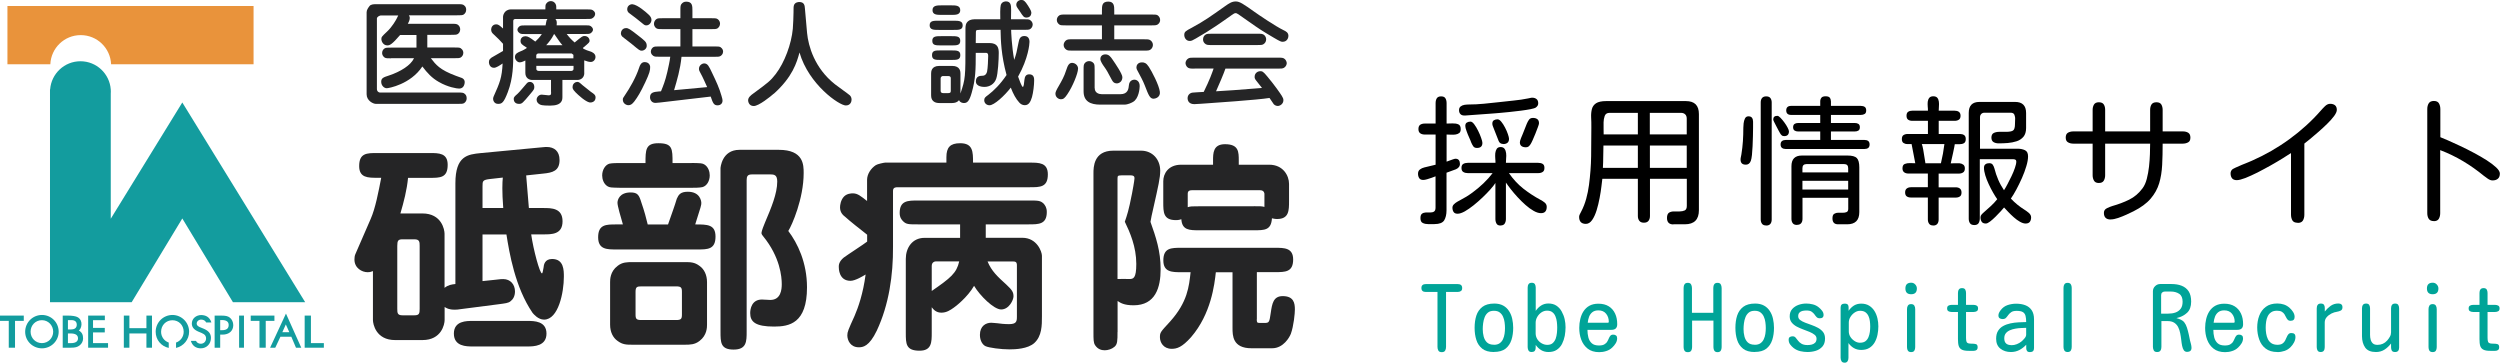
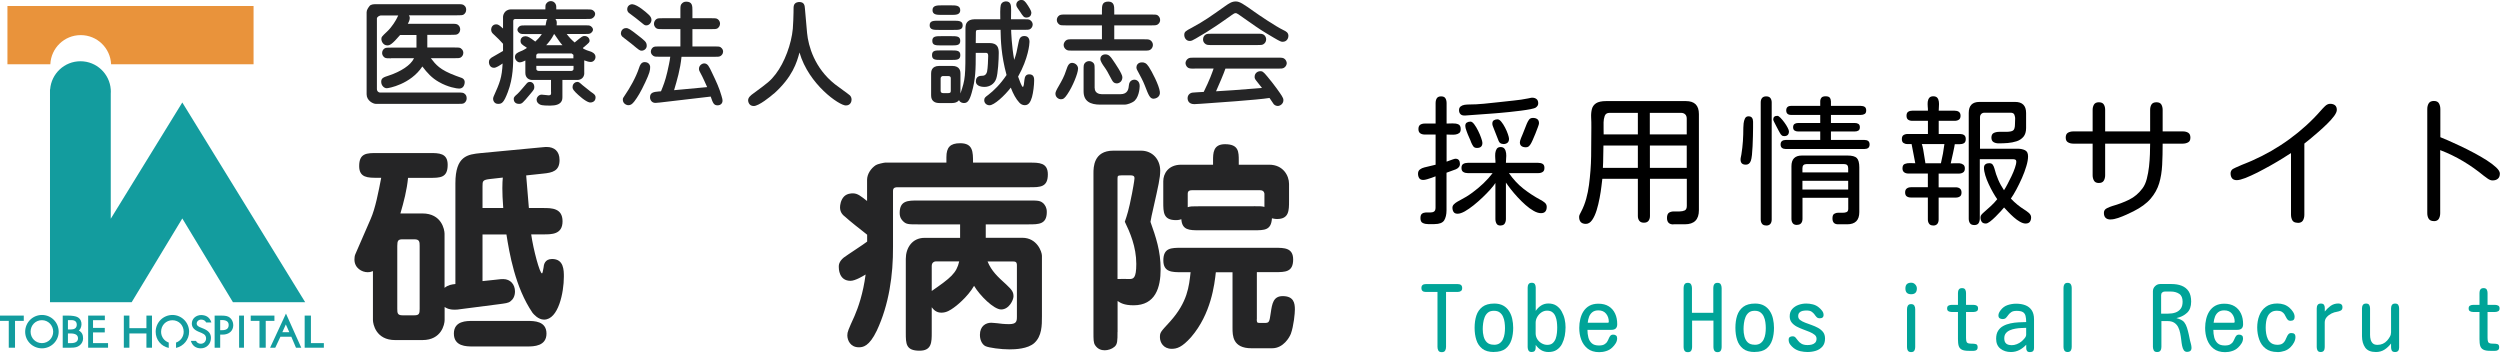
<svg xmlns="http://www.w3.org/2000/svg" id="_レイヤー_9" data-name="レイヤー 9" viewBox="0 0 359.57 52.16">
  <defs>
    <style>
      .cls-1 {
        fill: #252526;
      }

      .cls-2 {
        fill: #00a498;
      }

      .cls-3 {
        fill: #e9933b;
      }

      .cls-4 {
        fill: #139c9e;
      }
    </style>
  </defs>
  <g>
    <path class="cls-1" d="m56.25,8.39c-.52,0-.75,0-.93-.11-.33-.23-.36-.52-.36-.67,0-.31.18-.54.36-.65.18-.11.41-.11.93-.11h3.65v-1.82h-2.35c-1.16,1.35-1.48,1.5-1.84,1.5-.62,0-.86-.63-.86-.88,0-.33.06-.39.8-1.09.77-.71,1.3-1.69,1.37-1.82.18-.37.19-.41.26-.52h-2.43c-.34,0-.64.26-.64.41v10.17c0,.37.29.51.43.51h11.17c.68,0,.85,0,1.08.23.1.1.23.26.23.59,0,.24-.08.5-.36.7-.18.11-.41.11-.95.11h-11.74c-.42,0-1.34-.47-1.34-1.38V1.76c0-.32.23-.65.41-.88.21-.28.62-.28,1.07-.28h11.53c.68,0,.85,0,1.08.23.18.16.23.37.23.57,0,.32-.15.54-.36.69-.18.11-.41.11-.94.11h-6.94c.13.2.13.34.13.39,0,.33-.21.7-.28.83h6.22c.68,0,.85,0,1.08.23.11.11.23.31.23.57,0,.36-.19.57-.36.68-.18.11-.41.11-.95.11h-3.42v1.82h3.88c.54,0,.77,0,.93.11.34.23.37.52.37.67,0,.31-.19.54-.36.65-.18.11-.41.11-.94.11h-3.37c.72.93,1.25,1.66,3.62,2.54.13.05.72.25.83.3.08.03.42.19.42.6,0,.13-.05.93-.8.93-.31,0-1.61-.19-2.93-.96-.98-.55-1.66-1.29-2.36-2.22-1.71,2.58-4.87,3.13-5.12,3.13-.39,0-.8-.39-.8-.93s.34-.65,1.14-.91c1.63-.54,3.13-1.47,3.58-2.48h-3.31Z" />
    <path class="cls-1" d="m84.04,10.49c0,.73-.55,1.01-.98,1.01h-2.17v2.44c0,.41-.02,1.25-1.76,1.25-1.25,0-1.4-.1-1.59-.23-.15-.1-.36-.29-.36-.62,0-.37.34-.73.72-.73.16,0,.85.1.99.1.41,0,.39-.19.36-.58v-1.63h-2.71c-.47,0-.98-.31-.98-1.01v-1.79c-.13.07-.55.27-.8.27-.37,0-.7-.41-.7-.76,0-.49.39-.65.81-.83.31-.11.64-.31.85-.44.02-.03.03-.05.05-.08-.7-.44-.9-.57-.9-.98,0-.46.36-.67.7-.67.36,0,.64.18,1.42.77.31-.3.63-.6.94-1.08h-2.23c-.55,0-.77,0-.93-.11-.18-.12-.35-.29-.35-.52,0-.2.16-.39.33-.51.18-.11.39-.11.95-.11h2.77c.08-.46.11-.6.16-.77.03-.05.07-.1.11-.15h-4.58c-.15,0-.34.04-.34.27v4.68c0,1.5,0,3.52-.78,5.56-.59,1.55-.86,1.7-1.4,1.7-.6,0-.72-.55-.72-.72,0-.1.03-.24.08-.35.88-1.96,1.19-2.69,1.29-4.74-.39.26-.9.62-1.24.62-.63,0-.73-.63-.73-.81,0-.36.16-.57.73-.86.23-.13.86-.51,1.3-.75v-1.03c-.55-.6-.63-.69-1.34-1.35-.2-.18-.37-.35-.37-.7,0-.29.2-.75.73-.75.31,0,.47.15.98.6v-1.71c0-.07.12-1.04,1.17-1.04h4.92c0-.46,0-.65.11-.81.23-.34.52-.38.67-.38.42,0,.67.31.72.49.07.16.07.29.07.7h4.24c.57,0,.8,0,.98.1.21.13.37.31.37.55,0,.27-.19.51-.41.63-.15.1-.31.1-.94.1h-4.37c.16.18.25.37.18.91h3.96c.55,0,.77,0,.93.11.18.12.34.3.34.52,0,.19-.16.39-.34.51-.16.11-.39.11-.93.11h-2.51c.37.49.64.78,1.14,1.22,1.11-.92,1.14-.93,1.43-.93.54,0,.72.45.72.65,0,.26-.03.28-.96,1.06.03.03.03.05.07.12.41.19.52.25,1.09.42.03.02.65.21.65.75,0,.41-.31.73-.68.73-.23,0-.54-.07-.94-.23v1.79Zm-1.56-2.54s0-.03-.02-.08c-.16-.11-.19-.13-.24-.18h-4.76c-.28,0-.33.23-.33.26v.44h5.34v-.44Zm-1.58-1.45c-.34-.37-.47-.58-1.17-1.59h-.05c-.34.69-.73,1.16-1.12,1.59h2.35Zm1.58,2.97h-5.34v.47c0,.08.1.26.33.26h4.69c.28,0,.33-.23.33-.26v-.47Zm-8.06,4.04c.24-.19,1.16-1.33,1.37-1.55.16-.16.31-.18.41-.18.44,0,.65.39.65.7,0,.35-.05.41-.58,1.04-1.12,1.33-1.19,1.42-1.63,1.42-.49,0-.75-.29-.75-.72,0-.21.08-.33.54-.72m8.31-.27c-.38-.37-.39-.57-.39-.7,0-.57.47-.75.69-.75.2,0,.31.08.73.46.05.05,1.08.86,1.19.95.59.39.7.52.7.83,0,.7-.68.75-.85.72-.6-.12-1.61-1.03-2.07-1.5" />
    <path class="cls-1" d="m101.7,12.51c-.18-.39-.6-1.38-.98-2.06-.11-.18-.19-.35-.19-.55,0-.49.44-.78.75-.78.51,0,.7.44,1.11,1.3.67,1.39,1.07,2.28,1.38,3.36.13.42.15.57.15.7,0,.37-.26.67-.72.67-.55,0-.67-.36-.98-1.26l-7.35.86c-.34.03-.44.05-.6.05-.54,0-.78-.44-.78-.81,0-.72.6-.77,1.22-.83l.36-.03c.34-.85.59-1.42.91-2.79.16-.73.34-1.47.42-2.18h-1.5c-.54,0-.75,0-.93-.12-.33-.21-.36-.49-.36-.63,0-.33.23-.54.34-.62.18-.11.41-.11.94-.11h2.97v-2.49h-2.49c-.54,0-.77,0-.95-.11-.34-.23-.36-.54-.36-.67,0-.31.18-.54.36-.67.18-.12.41-.12.95-.12h2.49v-1.07c0-.67,0-.83.23-1.06.12-.11.28-.25.6-.25.9,0,.9.61.9,1.31v1.07h2.67c.54,0,.77,0,.94.12.34.23.36.55.36.67,0,.31-.18.54-.36.67-.18.11-.41.11-.94.11h-2.67v2.49h3.11c.54,0,.77,0,.94.11.33.23.36.49.36.64,0,.33-.23.54-.36.62-.18.12-.41.12-.94.12h-4.68c-.18,1.81-.63,3.31-1.07,4.8l4.74-.44Zm-8.42-10.42c.21.19.42.45.42.76,0,.42-.34.8-.73.8-.23,0-.29-.05-.64-.34-.57-.47-1.16-.93-1.76-1.37-.15-.1-.36-.26-.36-.6,0-.57.51-.76.77-.73.77.1,1.97,1.17,2.3,1.48m-.98,5.2c-.28,0-.34-.05-1.47-.99-.2-.16-1.12-.85-1.29-1-.13-.11-.24-.31-.24-.5,0-.29.21-.76.75-.76.34,0,.6.19,1.61.97,1.09.85,1.3,1.01,1.35,1.45.08.52-.37.83-.72.83m.47,4.64c-.62,1.32-1.04,2.01-1.53,2.66-.33.42-.55.54-.85.54-.34,0-.8-.28-.8-.78,0-.23.01-.24.34-.72.6-.88,1.53-2.43,2.02-3.94.08-.24.26-.76.77-.76.72,0,.8.6.8.68,0,.52-.05.83-.75,2.33" />
    <path class="cls-1" d="m111.29,13.47c-.46.41-2.15,1.78-2.88,1.78s-.81-.7-.81-.81c0-.41.33-.7.81-1.04,2.01-1.48,2.4-1.76,3.16-2.75,1.27-1.65,2.26-4.32,2.46-6.52.05-.5.1-1.99.1-2.31,0-.69,0-.91.08-1.11.16-.38.6-.42.75-.42.73,0,.78.52.81.93.05.55.26,3.02.31,3.52.18,1.87,1.06,5.05,4.01,7.38.32.26,2,1.45,2.15,1.6.16.16.24.38.24.62,0,.28-.16.83-.83.83-.94,0-5.33-3.01-6.66-7.62-.39,1.45-1,3.52-3.7,5.94" />
    <path class="cls-1" d="m140.85,4.3c-.39,0-.49.03-.49.31-.02.52-.02,1.06-.02,1.58h1.96c1.2,0,1.35.7,1.35,1.43,0,.91-.11,2.97-.36,3.68-.26.8-.99,1.2-1.69,1.2-.18,0-1.24-.01-1.24-.8s.64-.78.83-.8c.26,0,.63-.02.78-.6.1-.46.16-1.79.16-2.28,0-.36-.15-.42-.34-.42h-1.45c0,2.44-.02,3.79-.59,5.77-.34,1.2-.65,1.45-1.11,1.45-.18,0-.57-.07-.7-.41-.25.31-.62.41-.99.41h-1.84c-1.19,0-1.19-.88-1.19-1.14v-3.06c0-.28,0-1.14,1.19-1.14h1.84c1.19,0,1.19.86,1.19,1.14v2.83c.72-2.15.72-2.31.72-7.31v-1.97c0-.42.02-.82.39-1.12.34-.28.72-.28,1.22-.28h3.4c-.02-.47-.03-1.73.07-2.05.16-.5.65-.52.75-.52.67,0,.7.59.72.75.02.29.03.41,0,1.82h1.81c.54,0,.77,0,.93.11.33.21.38.51.38.65,0,.31-.19.54-.36.65-.18.11-.41.11-.95.11h-1.79c0,.23.08,2.38.44,4.32.29-.81.36-1.11.62-2.47.1-.47.19-.96.85-.96.73,0,.73.72.73.85,0,.28-.15,2.33-1.64,4.99.13.39.54,1.48.67,1.48.15,0,.19-.52.24-1.01.05-.47.21-.8.7-.8.7,0,.7.6.7.88,0,.67-.13,1.74-.31,2.39-.2.67-.46,1.17-1.03,1.17-.35,0-.6-.16-.8-.38-.46-.49-.88-1.25-1.22-2.15-.91,1.19-2.4,2.54-3.05,2.54-.47,0-.77-.34-.77-.72,0-.34.13-.44.59-.78.77-.59,1.74-1.53,2.62-2.85-.78-2.88-.83-4.97-.86-6.5h-3.06Zm-5.2,6.63c-.21,0-.36.16-.36.34v1.81c0,.24.18.31.36.31h.76c.34,0,.34-.19.34-.37v-1.79c0-.16-.1-.29-.34-.29h-.76Zm1.51-7.95c.7,0,1.3,0,1.3.67s-.6.65-1.3.65h-2.15c-.7,0-1.3,0-1.3-.67s.6-.65,1.3-.65h2.15Zm-.32-2.21c.6,0,1.27,0,1.27.69s-.67.68-1.27.68h-1.45c-.6,0-1.27,0-1.27-.68s.67-.69,1.27-.69h1.45Zm-.03,4.43c.78,0,1.3,0,1.3.67s-.52.66-1.3.66h-1.42c-.8,0-1.3,0-1.3-.66s.52-.67,1.3-.67h1.42Zm.02,2.05c.78,0,1.29,0,1.29.68s-.5.69-1.29.69h-1.51c-.77,0-1.27,0-1.27-.69s.5-.68,1.27-.68h1.51Zm10.85-4.72c-.43,0-.52-.16-1-.9-.06-.09-.31-.44-.36-.52-.13-.2-.15-.29-.15-.43,0-.44.39-.69.73-.69.31,0,.52.13.96.83.44.69.5.89.47,1.11-.03.28-.21.59-.67.59" />
    <path class="cls-1" d="m158.49,5.65v-2h-5.18c-.54,0-.77,0-.93-.11-.16-.11-.38-.32-.38-.66,0-.21.08-.41.23-.56.23-.23.41-.23,1.08-.23h5.18v-.55c0-.69,0-1.31.91-1.31.86,0,.86.68.86,1.31v.55h5.3c.54,0,.77,0,.94.11.15.11.36.32.36.67,0,.21-.08.4-.23.55-.23.23-.41.23-1.07.23h-5.3v2h4.25c.5,0,.7,0,.9.11.26.15.41.43.41.7,0,.22-.1.46-.28.62-.23.2-.41.2-1.03.2h-10.23c-.5,0-.68,0-.88-.11-.26-.15-.42-.42-.42-.7,0-.23.12-.46.29-.62.23-.2.41-.2,1.01-.2h4.2Zm-3.44,4.25c0,.64-.77,2.54-1.53,3.65-.37.55-.57.73-.94.73-.26,0-.78-.24-.78-.81,0-.23.12-.49.5-1.14.39-.67.78-1.37,1.03-2.18.26-.83.46-1.11.9-1.11.24,0,.83.23.83.86m2.39,2.77c0,.72.64.88,1.04.88h2.64c1.12,0,1.19-.8,1.24-1.31.07-.76.72-.78.78-.78.29,0,.77.19.77.93,0,.31-.13,1.83-.98,2.28-.18.1-.7.38-1.24.38h-3.45c-1.45,0-2.4-.49-2.4-1.91v-3.05c0-.68,0-.85.23-1.07.13-.13.33-.23.57-.23.34,0,.55.18.68.35.11.18.11.41.11.95v2.57Zm3.14-.68c-.34,0-.52-.21-.67-.49-.7-1.32-.72-1.35-1.11-1.91-.2-.28-.55-.78-.55-1.12,0-.29.21-.65.73-.65.49,0,.75.34,1.04.77.41.59,1.4,2.05,1.4,2.51,0,.64-.47.9-.85.9m5.36,2.2c-.54,0-.72-.44-1.29-1.92-.26-.68-.64-1.35-.99-2.01-.11-.19-.21-.36-.21-.59,0-.26.18-.71.8-.71.33,0,.62.08.99.65.41.62,1.47,2.62,1.58,3.58.1.75-.59.99-.88.99" />
    <path class="cls-1" d="m171.81,9.87c-.58,0-.83,0-1.06-.23-.15-.16-.24-.39-.24-.57,0-.19.12-.49.38-.65.19-.13.46-.13.93-.13h11.94c.59,0,.83,0,1.06.23.15.16.25.39.25.57,0,.19-.12.49-.38.65-.19.13-.46.13-.93.13h-7.51c-.18.57-1.01,2.52-1.35,3.26,1.91-.12,3.03-.18,5.73-.41.29-.02.65-.05.88-.07-.13-.18-.75-.94-.86-1.09-.16-.21-.2-.34-.2-.5,0-.55.44-.82.82-.82.27,0,.41.03,1.02.78,1.01,1.2,1.87,2.44,2.07,2.77.16.26.23.42.23.62,0,.55-.5.83-.8.83-.03,0-.36,0-.58-.24-.03-.05-.41-.6-.62-.91-1.66.28-8.37.73-8.8.76-.31.02-1.71.13-2,.13-.8,0-.98-.5-.98-.86,0-.39.26-.74.72-.8.18-.03,1.06-.06,1.6-.1.88-1.79,1.19-2.7,1.42-3.36h-2.72Zm6.24-7.85c-.19-.13-.26-.13-.33-.13-.16,0-.29.08-.57.28-1.47,1.04-2.97,2.12-5.16,3.37-.49.28-.62.35-.88.35-.52,0-.78-.47-.78-.86,0-.46.19-.57,1.08-1.04,1.81-.98,2.62-1.57,4.77-3.09.62-.44,1-.69,1.56-.69s1.06.34,2.71,1.51c.5.36,2.96,2.04,4.16,2.62.34.16.7.34.7.83,0,.26-.18.84-.83.84-.18,0-.29,0-1.3-.6-1.74-1.03-1.94-1.16-3.65-2.36l-1.47-1.03Zm2.75,2.83c.64,0,.83,0,1.08.24.15.16.23.38.23.57,0,.34-.19.57-.38.69-.18.13-.41.13-.93.13h-6.46c-.64,0-.83,0-1.08-.25-.16-.16-.23-.35-.23-.57,0-.34.19-.57.36-.68.19-.13.42-.13.95-.13h6.46Z" />
    <path class="cls-1" d="m76.07,29.92h2.08c1.17,0,2.76,0,2.76,1.91s-1.59,1.88-2.76,1.88h-1.75c.32,2.24,1.23,5.61,1.55,5.61.1,0,.16-.51.23-.84.03-.39.16-1.23,1.23-1.23,1.69,0,1.69,1.62,1.69,2.56,0,2.23-.78,6.16-2.85,6.16-.84,0-1.49-.78-1.65-.97-2.53-3.7-3.34-8.65-3.76-11.28h-3.44v6.71l1.81-.19c.81-.1.91-.1,1.17-.1,1.04,0,1.69.78,1.69,1.78,0,.68-.29,1.14-.62,1.39-.32.29-.78.32-1.82.46l-5.51.71c-.13.03-.42.06-.71.06-.88,0-1.2-.23-1.46-.39v1.88c0,.61-.45,2.88-3.18,2.88h-3.95c-2.76,0-3.18-2.33-3.18-2.88v-7.04c-.19.07-.39.16-.78.16-.78,0-1.88-.58-1.88-1.82,0-.25.03-.55.13-.77l2.2-5.06c.68-1.53,1.13-3.92,1.52-5.93h-.58c-1.33,0-2.59,0-2.59-1.68,0-1.88,1.1-1.88,2.59-1.88h7.55c1.33,0,2.59,0,2.59,1.69,0,1.88-1.07,1.88-2.59,1.88h-3.11c-.16,1.72-.62,3.5-1.1,5.12h3.17c2.76,0,3.18,2.33,3.18,2.92v7.78c.52-.42,1.01-.49,1.56-.55v-14.49c0-3.96,1.78-4.15,3.63-4.34l8.56-.81c.71-.07.78-.07.94-.07,1.07,0,1.85.58,1.85,1.88,0,1.56-1,1.82-2.37,1.95l-2.43.26.39,4.7Zm-5.54-4.18c-1.13.13-1.13.29-1.13,1.07v3.11h2.98c-.19-2.46-.13-3.7-.06-4.38l-1.78.2Zm-13.39,18.67c0,.62.03.94.75.94h1.72c.68,0,.75-.26.75-.94v-9.05c0-.58-.03-.94-.75-.94h-1.72c-.62,0-.75.19-.75.94v9.05Zm18.77,1.75c.88,0,2.69,0,2.69,1.82s-1.85,1.85-2.69,1.85h-7.94c-.87,0-2.69,0-2.69-1.85s1.85-1.82,2.69-1.82h7.94Z" />
-     <path class="cls-1" d="m98.51,37.7c.78,0,1.39,0,2.11.55.65.45,1.07,1.29,1.07,2.33v6.12c0,.35,0,1.52-1.07,2.33-.68.55-1.43.55-2.11.55h-7.58c-.78,0-1.39,0-2.11-.55-.65-.45-1.07-1.27-1.07-2.33v-6.12c0-.36,0-1.53,1.07-2.33.68-.55,1.39-.55,2.11-.55h7.58Zm-7.1,7.55c0,.62.13.78.84.78h4.99c.71,0,.84-.16.84-.78v-3.28c0-.62-.13-.78-.84-.78h-4.99c-.62,0-.84.07-.84.78v3.28Zm8.07-21.81c1.39.03,1.52.03,1.85.23.55.35.75,1.04.75,1.55,0,.81-.42,1.52-1.04,1.69-.39.1-1.2.1-1.55.1h-10.28c-1.36-.03-1.52-.03-1.85-.23-.55-.35-.75-1.03-.75-1.55,0-.81.45-1.52,1.04-1.69.39-.09,1.23-.09,1.56-.09h3.63c0-1.88,0-2.85,1.85-2.85,2.04,0,2.04.78,2.04,2.85h2.76Zm-3.4,8.85c.1-.36.65-1.78.74-2.11.1-.23.45-1.36.52-1.59.26-.58.52-1.01,1.59-1.01,1.78,0,1.94,1.36,1.94,1.62,0,.29-.03.45-.88,3.08,1.75,0,2.92,0,2.92,1.75,0,1.85-1.13,1.85-2.59,1.85h-11.7c-1.33,0-2.59,0-2.59-1.75,0-1.85,1.14-1.85,2.59-1.85h.97c-.32-1.1-.78-2.66-.78-3.11s.32-1.49,1.88-1.49c1.04,0,1.23.39,1.56,1.46.39,1.1.74,2.4.91,3.15h2.92Zm12.02-7.2c-.58,0-.71.29-.71.81v21.78c0,1.43,0,2.6-1.88,2.6s-1.88-1.04-1.88-2.6v-23.5s.16-2.63,2.72-2.63h5.67c3.57,0,3.57,2.17,3.57,3.34,0,3.69-1.69,7.52-2.21,8.33,1.33,1.75,2.69,4.54,2.69,8.11,0,5.19-2.56,5.64-4.73,5.64-2.69,0-3.44-.68-3.44-1.94,0-.55.19-1.95,1.69-1.95.19,0,1.04.06,1.2.06,1.52,0,1.65-1.49,1.65-2.27,0-1.04-.23-3.89-2.66-6.87-.1-.1-.26-.33-.26-.49,0-.26.39-1.23.49-1.46.91-2.14,1.78-4.21,1.78-5.93,0-.97-.42-1.04-1.07-1.04h-2.63Z" />
    <path class="cls-1" d="m124.71,33.75c-.91-.71-2.59-2.04-3.11-2.53-.39-.29-.78-.68-.78-1.4,0-.32.1-1.07.58-1.56.42-.42,1.01-.45,1.27-.45.68,0,1.13.39,2.04,1.1v-3.05c0-.81.55-1.65,1.26-2.11.23-.16,1.2-.36,1.33-.36h8.82v-.78c0-1.42.55-2.01,1.98-2.01,1.85,0,1.85,1.23,1.85,2.79h8.17c1.33,0,2.59,0,2.59,1.69,0,1.85-1.1,1.85-2.59,1.85h-19.03c-.29,0-.65.04-.65.52v8.04c.03,4.05-.58,8.33-2.33,12.06-1.1,2.3-2.01,2.4-2.59,2.4-1.2,0-1.65-1-1.65-1.72,0-.49.13-.78,1.04-2.79.52-1.2,1.23-3.21,1.59-5.96-.32.2-1.49.91-2.17.91-1.69,0-1.69-1.78-1.69-2.01s0-.74.71-1.33c.52-.39,2.92-1.94,3.37-2.3v-1Zm17.08.45h5.25c2.11,0,2.82,2.01,2.82,2.59v8.69c0,1.33,0,2.85-1.1,3.86-.94.84-2.72.91-3.57.91-1.23,0-2.95-.23-3.44-.46-.36-.16-.81-.71-.81-1.62,0-1.3.87-1.75,1.62-1.75.23,0,.75.07.88.07.39.06,1.04.13,1.68.13,1.07,0,1.14-.39,1.14-1.07v-7.36c0-.26,0-.58-.49-.58h-3.73c.58,1.39,1.43,2.17,2.72,3.34.84.78,1.01,1.1,1.01,1.68,0,.49-.62,1.88-1.78,1.88-1.04,0-3.05-1.98-3.89-3.4-.94,1.65-2.72,3.02-2.92,3.14-.49.35-1.04.72-1.78.72s-1.13-.43-1.39-.78v3.66c0,1.36,0,2.59-1.75,2.59-1.98,0-1.98-1-1.98-2.59v-10.63c0-1.55.91-3.01,2.69-3.01h5.12v-1.94h-6.09c-1.33,0-1.65,0-2.11-.45-.23-.23-.49-.55-.49-1.2,0-1.78,1.2-1.78,2.59-1.78h15.98c1.36,0,1.66,0,2.14.45.19.23.45.55.45,1.2,0,1.78-1.17,1.78-2.59,1.78h-6.19v1.94Zm-7.23,3.4c-.16,0-.55.13-.55.65v3.6c2.72-1.88,3.57-2.56,3.95-4.25h-3.4Z" />
    <path class="cls-1" d="m160.73,47.75c0,1.23,0,1.78-.45,2.14-.39.33-.94.49-1.39.49-.49,0-1.01-.16-1.39-.74-.23-.36-.23-.81-.23-1.88v-22.85c0-.81,0-3.24,2.85-3.24h3.99c1.65,0,2.76,1.26,2.76,2.88,0,1.04-.26,2.14-1.01,5.48-.19.78-.29,1.3-.39,1.88.78,2.2,1.46,4.18,1.46,6.81s-.74,5.19-3.89,5.19c-1.39,0-1.91-.36-2.3-.62v4.48Zm.58-22.53c-.52.03-.58.03-.58.49v14.42c.26-.03,1.46,0,1.69,0,.58,0,1.01-.06,1.01-2.17,0-2.47-.91-4.54-1.65-6.07.32-.94.55-1.55,1.04-4.08.03-.13.35-1.88.35-2.14,0-.2,0-.45-.58-.45h-1.26Zm13.16-2.11c0-1.07,0-2.37,1.72-2.37,1.98,0,1.98,1.1,1.98,2.37v.58h4.38c2.01,0,2.85,1.59,2.85,2.75v2.47c0,1.36,0,2.59-1.72,2.59-.35,0-.55-.07-.74-.1-.1,1.72-1.07,1.72-2.59,1.72h-7.85c-1.42,0-2.49,0-2.59-1.59-.16.06-.39.13-.78.13-1.82,0-1.82-1.13-1.82-2.59v-3.01c0-1.07.71-2.37,2.59-2.37h4.57v-.58Zm5.87,6.55c1,0,1.13,0,1.52.1v-1.88s0-.52-.62-.52h-9.79c-.19,0-.62,0-.62.49v1.95c.39-.13.62-.13,1.65-.13h7.85Zm.42,16.24c0,.42,0,.55.42.55h.68c.71,0,.71-.13.91-1.46.19-1.3.36-2.4,1.72-2.4,1.59,0,1.75,1.01,1.75,1.92,0,.55-.16,2.33-.58,3.5-.19.49-1.07,2.08-2.69,2.08h-2.98c-2.72,0-2.72-1.85-2.72-2.92v-8.01h-2.4c-.19,1.75-.68,5.99-3.56,9.33-1.3,1.46-2.04,1.68-2.79,1.68-1.2,0-1.69-.94-1.69-1.65s.06-.75,1.46-2.27c2.53-2.82,2.72-5.06,2.95-7.1h-1.33c-1.33,0-2.59,0-2.59-1.69,0-1.82,1.13-1.82,2.59-1.82h13.49c1.3,0,2.59,0,2.59,1.68,0,1.82-1.14,1.82-2.59,1.82h-2.63v6.74Z" />
    <path class="cls-3" d="m1.07.86v8.38h6.17c.1-2.33,2.01-4.19,4.37-4.19s4.27,1.86,4.37,4.19h20.49V.86H1.07Z" />
    <path class="cls-4" d="m26.22,14.74l-10.29,16.72V13.47c0-.1.01-.19.01-.29s0-.19-.01-.29v-.03h0c-.17-2.26-2.05-4.05-4.36-4.05s-4.19,1.79-4.36,4.05h-.02v30.6h11.75l7.28-12.04,7.28,12.04h10.39L26.22,14.74Z" />
    <polygon class="cls-4" points="2.16 50.01 1.26 50.01 1.26 46.15 0 46.15 0 45.39 3.42 45.39 3.42 46.15 2.16 46.15 2.16 50.01" />
    <polygon class="cls-4" points="38.22 50.01 37.32 50.01 37.32 46.15 36.06 46.15 36.06 45.39 39.47 45.39 39.47 46.15 38.22 46.15 38.22 50.01" />
    <path class="cls-4" d="m8.44,47.71c0,1.31-1.08,2.39-2.4,2.39s-2.42-1.04-2.42-2.38,1.08-2.42,2.42-2.42,2.4,1.08,2.4,2.41m-4.04,0c0,.92.72,1.64,1.63,1.64s1.62-.74,1.62-1.64-.7-1.66-1.62-1.66-1.63.72-1.63,1.66" />
    <path class="cls-4" d="m9.02,45.39h.74c.59,0,1.16.08,1.42.24.85.5.54,1.66.16,1.9.45.27.61.61.61,1.15,0,.39-.18.75-.5,1-.33.25-.64.33-1.3.33h-1.13v-4.62Zm1.21,1.99c.53,0,.81-.24.81-.68s-.27-.66-.78-.66h-.49v1.35h.46Zm0,1.97c.64,0,.99-.25.99-.68,0-.48-.36-.71-1.07-.71h-.38v1.39h.46Z" />
    <polygon class="cls-4" points="13.38 46.05 13.38 47.16 15.07 47.16 15.07 47.81 13.38 47.81 13.38 49.35 15.54 49.35 15.54 50.01 12.68 50.01 12.68 45.39 15.08 45.39 15.08 46.05 13.38 46.05" />
    <polygon class="cls-4" points="21.06 47.2 21.06 45.39 21.86 45.39 21.86 50.01 21.06 50.01 21.06 47.96 18.61 47.96 18.61 50.01 17.81 50.01 17.81 45.39 18.61 45.39 18.61 47.2 21.06 47.2" />
    <path class="cls-4" d="m29.25,47.26c-.66-.27-.59-.24-.74-.34-.15-.1-.22-.24-.22-.39,0-.2.12-.37.29-.47,0,0,0,0,0,0,.08-.04.17-.08.27-.09.02,0,.05,0,.07,0,.01,0,.03,0,.04,0,.28,0,.55.14.66.36,0,.01.02.03.03.05h.75c-.18-.61-.61-.98-1.22-1.05-.07,0-.13-.02-.21-.02,0,0,0,0,0,0h0c-.79,0-1.38.53-1.38,1.23,0,.51.31.89.95,1.16l.15.06.14.06.15.06c.12.05.23.11.34.18.21.15.32.35.32.61,0,.44-.32.77-.76.77-.28,0-.55-.14-.66-.36,0-.02-.02-.04-.03-.05h-.74c.2.68.71,1.07,1.43,1.07.84,0,1.46-.64,1.46-1.5,0-.62-.34-1.03-1.08-1.34" />
    <path class="cls-4" d="m31.67,50.01h-.8v-4.62h.89c.71,0,1,.07,1.29.29.31.24.5.66.5,1.08,0,.84-.61,1.37-1.56,1.37h-.32v1.88Zm.26-2.52c.65,0,.96-.24.96-.75,0-.47-.33-.71-.99-.71h-.23v1.46h.26Z" />
    <rect class="cls-4" x="34.39" y="45.39" width=".7" height="4.62" />
    <path class="cls-4" d="m40.34,48.42l-.75,1.59h-.74l2.28-4.91,2.2,4.91h-.76l-.67-1.58h-1.56Zm1.27-.64l-.5-1.12-.5,1.12h1Z" />
    <polygon class="cls-4" points="44.72 49.35 46.58 49.35 46.58 50.01 43.82 50.01 43.82 45.39 44.72 45.39 44.72 49.35" />
    <path class="cls-4" d="m24.81,45.3c-1.34,0-2.42,1.08-2.42,2.42,0,1.15.79,2.09,1.88,2.32v-.77c-.64-.22-1.1-.82-1.1-1.55,0-.94.71-1.66,1.63-1.66s1.62.72,1.62,1.66c0,.72-.46,1.33-1.1,1.55v.77c1.08-.24,1.88-1.2,1.88-2.33,0-1.33-1.08-2.41-2.4-2.41" />
  </g>
  <g>
    <path d="m206.31,32.24c-.24,0-.51,0-.83,0-.32,0-.59-.05-.83-.16-.24-.11-.35-.34-.35-.7,0-.32.07-.53.22-.64.14-.11.33-.17.54-.18.22,0,.43,0,.65,0s.4-.04.54-.13c.14-.09.22-.27.22-.56v-4.51c-.13.05-.31.12-.53.2-.22.08-.45.15-.68.22-.23.07-.42.1-.56.1-.28,0-.47-.09-.58-.26-.11-.17-.17-.38-.17-.63,0-.28.09-.48.28-.62.18-.14.39-.23.63-.29l1.62-.39v-4.34h-1.56c-.26,0-.48-.06-.65-.18s-.26-.32-.26-.61.09-.51.26-.62c.17-.11.39-.17.65-.17h1.56v-2.94c0-.28.06-.51.17-.69.11-.18.32-.28.62-.28s.51.09.62.28c.11.18.17.41.17.69v2.94c.24,0,.52,0,.84-.02.32-.01.6.03.84.13.24.1.35.33.35.7,0,.26-.07.45-.22.56-.15.11-.33.18-.54.21-.22.03-.44.03-.67.02-.23-.01-.43-.02-.6-.02v3.9c.08-.03.21-.07.38-.14.18-.07.35-.13.53-.19.18-.06.3-.09.36-.09.24,0,.4.07.5.21s.15.32.15.54c0,.18-.06.34-.17.47-.11.13-.25.23-.42.3l-1.34.49v5.4c0,.62-.12,1.1-.34,1.46-.23.35-.69.53-1.39.53Zm9.52.2c-.29,0-.49-.09-.59-.28-.1-.18-.16-.4-.16-.65v-5.19c-.16.25-.4.56-.73.93-.33.37-.7.75-1.12,1.15-.42.4-.85.78-1.29,1.13-.44.35-.86.64-1.26.87-.4.22-.75.34-1.03.34s-.47-.08-.58-.25c-.11-.16-.17-.37-.17-.62,0-.18.07-.35.22-.49.14-.14.31-.27.49-.37.18-.11.34-.19.47-.26.55-.28,1.11-.62,1.68-1.04.56-.41,1.1-.86,1.61-1.35.51-.49.94-.97,1.31-1.46h-3.57c-.25,0-.46-.05-.64-.16-.18-.1-.27-.3-.27-.59s.09-.48.27-.58c.18-.1.39-.15.64-.15h3.98c0-.16,0-.36-.03-.62-.02-.26-.02-.51,0-.76.03-.25.1-.46.21-.63.11-.17.3-.26.56-.26s.45.09.57.26c.12.17.19.38.22.63.03.25.03.5,0,.75-.02.25-.03.46-.03.63h4.63c.26,0,.48.05.65.15.17.1.26.29.26.58s-.08.47-.25.58c-.16.11-.37.17-.62.17h-4.24c.62.88,1.3,1.62,2.06,2.22.76.6,1.6,1.15,2.53,1.65.18.09.37.22.56.37.19.16.29.36.29.61,0,.28-.06.5-.19.66-.12.16-.34.25-.64.25s-.67-.11-1.05-.33c-.39-.22-.78-.5-1.17-.85-.39-.35-.78-.72-1.14-1.12-.37-.4-.7-.79-.99-1.16-.29-.37-.52-.69-.69-.94v5.24c0,.25-.06.47-.17.65-.11.18-.31.28-.6.28Zm-5.19-15.83c-.25.01-.44-.05-.58-.19-.14-.14-.21-.33-.21-.58,0-.24.08-.41.23-.53.15-.12.33-.19.54-.23.21-.03.41-.05.59-.05.74,0,1.47-.04,2.21-.11.74-.07,1.47-.15,2.19-.23.7-.08,1.4-.15,2.11-.23.71-.07,1.41-.17,2.09-.31.08-.01.17-.03.28-.06.1-.03.2-.04.28-.04.26,0,.47.07.63.2.16.13.24.34.24.61,0,.13-.03.24-.09.34-.06.09-.14.18-.25.26s-.36.16-.76.24c-.4.08-.87.15-1.41.22-.54.07-1.08.13-1.64.19-.55.06-1.04.11-1.47.14-.43.03-.71.06-.86.07l-4.12.3Zm1.79,4.67c-.25,0-.43-.08-.54-.25-.11-.16-.21-.35-.29-.54-.05-.16-.15-.39-.29-.7-.14-.31-.27-.62-.38-.94-.12-.32-.18-.56-.18-.73,0-.24.07-.4.22-.49.14-.09.32-.14.53-.14.16,0,.34.13.53.38.2.26.38.57.56.93.18.36.33.71.44,1.04.12.33.18.57.18.71,0,.49-.26.73-.79.73Zm3.79-.57c-.33,0-.55-.14-.67-.43l-.75-1.91c-.04-.09-.08-.19-.11-.29-.03-.1-.05-.19-.05-.29,0-.24.07-.4.22-.49.14-.09.32-.14.53-.14.17,0,.35.12.54.35.19.23.37.51.54.84.17.33.31.64.41.95.1.3.16.53.16.67,0,.26-.08.45-.23.57-.15.12-.35.18-.6.18Zm3.19.47c-.24,0-.43-.06-.58-.17-.15-.11-.23-.29-.23-.54,0-.14.06-.35.17-.62.11-.27.19-.47.25-.6l.57-1.44c.09-.22.2-.42.32-.59.12-.17.31-.26.57-.26s.47.06.63.18.24.32.24.59c0,.09-.05.28-.16.56-.11.28-.23.59-.36.94-.14.34-.27.65-.4.94-.13.28-.23.48-.3.58-.09.14-.19.25-.29.33-.1.07-.24.11-.42.11Z" />
    <path d="m240.69,32.28c-.62,0-.93-.31-.93-.93,0-.38.1-.63.29-.76.19-.12.43-.18.71-.18.28,0,.56,0,.82,0s.52-.05.72-.14c.2-.09.31-.31.31-.65v-3.9h-5.3v5.34c0,.29-.07.52-.21.7-.14.18-.36.27-.66.27s-.52-.09-.66-.27c-.14-.18-.21-.41-.21-.7v-5.34h-5.11c-.03.22-.07.58-.13,1.08-.06.5-.14,1.05-.26,1.67-.11.61-.26,1.2-.43,1.77-.18.57-.39,1.04-.65,1.41-.26.37-.56.55-.9.55-.64,0-.97-.34-.97-1.01,0-.11.03-.23.1-.37.07-.14.12-.26.18-.35.32-.6.56-1.23.74-1.88.18-.65.31-1.31.4-1.98.18-1.37.29-2.75.31-4.15.02-1.4.03-2.78.03-4.15,0-.5,0-.98-.03-1.43-.02-.45.02-.85.11-1.2.09-.35.29-.62.6-.83.31-.2.79-.31,1.45-.31h11.47c1.25,0,1.87.62,1.87,1.87v13.82c0,1.35-.67,2.03-2.01,2.03h-1.66Zm-10.15-8.14h5.03v-3.21h-4.95c-.01.53-.02,1.06-.03,1.6,0,.54-.02,1.08-.05,1.62Zm.12-4.81h4.91v-3.1h-4.06c-.37,0-.6.15-.71.45-.1.3-.16.6-.16.91s0,.58,0,.87c0,.29.01.58.01.87Zm6.64,0h5.3v-2.27c0-.26-.07-.47-.22-.61-.14-.14-.35-.22-.61-.22h-4.48v3.1Zm0,4.81h5.3v-3.21h-5.3v3.21Z" />
    <path d="m251.07,23.68c-.49,0-.73-.25-.73-.75,0-.11.02-.23.05-.36.03-.14.06-.26.07-.36.1-.64.18-1.28.22-1.92.04-.64.06-1.28.06-1.92,0-.16.01-.36.04-.62.03-.26.09-.49.19-.7.1-.21.27-.32.5-.32.25,0,.42.07.52.22.1.14.15.33.15.55v.84c0,.37,0,.8-.02,1.27s-.03.94-.05,1.41c-.02.47-.05.89-.09,1.26-.04.37-.09.65-.16.84-.13.38-.38.57-.75.57Zm2.96,8.75c-.28,0-.48-.08-.6-.24s-.19-.37-.19-.63V14.73c0-.26.06-.47.19-.63s.33-.24.6-.24.48.08.6.24.19.37.19.63v16.84c0,.26-.06.47-.19.63s-.33.24-.6.24Zm2.6-12.85c-.16,0-.29-.04-.38-.13-.1-.09-.18-.19-.25-.33-.04-.07-.11-.19-.21-.38-.1-.19-.2-.39-.32-.61-.11-.22-.21-.41-.3-.59-.09-.18-.13-.29-.13-.35,0-.35.2-.53.59-.53.12,0,.27.09.45.28.18.18.37.41.56.67.19.26.35.51.47.75.12.24.19.41.19.53,0,.46-.23.69-.69.69Zm.2,1.85c-.21,0-.38-.05-.52-.15-.14-.1-.21-.27-.21-.5s.07-.4.21-.5c.14-.1.31-.15.52-.15h4.97v-1.22h-3.19c-.21,0-.38-.05-.51-.14-.13-.09-.2-.25-.2-.47s.07-.38.2-.47c.13-.09.3-.14.51-.14h3.19v-1.16h-4.18c-.47,0-.71-.22-.71-.65s.24-.65.71-.65h4.18c0-.22,0-.44,0-.65,0-.21.06-.38.17-.52.1-.14.31-.21.61-.21s.5.07.6.21c.1.14.15.31.16.52,0,.21,0,.43,0,.65h4.3c.22,0,.41.05.55.14.14.09.22.26.22.51s-.07.42-.22.51c-.15.09-.33.14-.55.14h-4.3v1.16h3.43c.21,0,.38.04.52.13.14.09.21.25.21.48s-.07.4-.21.48c-.14.09-.31.13-.52.13h-3.43v1.22h4.83c.22,0,.4.05.53.15.13.1.2.27.2.5s-.07.4-.2.5c-.13.1-.31.15-.53.15h-11.36Zm1.62,10.92c-.28,0-.48-.08-.6-.24s-.19-.37-.19-.63v-7.57c0-1.03.5-1.54,1.5-1.54h6.57c.64,0,1.09.12,1.33.36.24.24.36.69.36,1.33v6.45c0,1.17-.58,1.75-1.75,1.75h-1.3c-.54,0-.81-.28-.81-.85,0-.33.08-.55.24-.65s.35-.16.58-.16h.66c.22,0,.41-.03.56-.1.15-.07.23-.22.23-.47v-1.58h-6.58v3.02c0,.26-.06.47-.19.63s-.33.24-.6.24Zm.79-7.55h6.58v-.61c0-.39-.19-.59-.57-.59h-5.42c-.39,0-.59.2-.59.59v.61Zm0,2.46h6.58v-1.26h-6.58v1.26Z" />
    <path d="m278.05,32.43c-.28,0-.47-.08-.59-.25-.12-.16-.18-.37-.18-.62v-3.15h-2.42c-.25,0-.45-.05-.61-.16-.16-.11-.24-.3-.24-.57s.08-.45.24-.57.36-.18.61-.18h2.42v-1.97h-2.8c-.25,0-.45-.06-.61-.18s-.24-.31-.24-.57c0-.33.11-.54.33-.63.22-.09.47-.13.76-.12.29.01.54.02.75.02l-.53-2.76c-.2,0-.4,0-.62,0-.22,0-.4-.06-.55-.16-.15-.1-.23-.29-.23-.56s.08-.47.24-.57c.16-.1.36-.16.61-.16h2.9v-1.89h-2.23c-.25,0-.45-.05-.61-.16-.16-.11-.24-.3-.24-.57s.08-.47.24-.57c.16-.11.36-.16.61-.16h2.23c0-.17,0-.37-.03-.6-.02-.23-.02-.46,0-.68.03-.22.1-.41.22-.56.12-.15.31-.23.57-.23s.47.07.59.22c.12.14.19.33.22.55.03.22.03.45.01.68-.02.23-.03.44-.03.62h2.27c.25,0,.46.05.62.16.16.11.25.3.25.57s-.08.47-.25.57c-.16.11-.37.16-.62.16h-2.27v1.89h3.04c.25,0,.45.05.61.16.16.11.24.3.24.57,0,.3-.09.5-.27.6-.18.1-.39.14-.63.14-.24,0-.47,0-.68,0,0,.01-.02.15-.07.41-.05.26-.11.57-.19.91-.08.34-.15.65-.21.93s-.1.45-.11.51c.16,0,.35,0,.58-.02.23-.01.45,0,.67,0,.22.02.4.09.55.2.15.11.23.29.23.54,0,.28-.08.47-.25.58-.16.11-.37.17-.62.17h-2.9v1.97h2.44c.26,0,.47.06.62.18.15.12.23.31.23.57,0,.28-.08.47-.24.57-.16.11-.36.16-.61.16h-2.44v3.15c0,.26-.06.47-.19.63-.13.16-.33.24-.6.24Zm-1.14-8.95h2.25c.1-.46.2-.92.29-1.38.08-.46.15-.92.21-1.38h-3.25c.07.16.13.42.2.79.07.37.12.74.18,1.1.05.37.1.66.14.87Zm7.06,8.89c-.29,0-.5-.08-.62-.25-.12-.16-.19-.38-.19-.66v-15.22c0-1.05.51-1.58,1.54-1.58h5.13c1.05,0,1.58.53,1.58,1.6v2.15c0,.54-.13.96-.38,1.26-.26.3-.58.52-.99.65-.4.13-.83.21-1.28.25-.45.03-.88.05-1.29.05-.29,0-.54-.06-.74-.18s-.31-.34-.31-.65.11-.55.33-.66c.22-.11.49-.17.82-.17h.97c.46,0,.79-.06.98-.18s.29-.43.29-.93c0-.18,0-.4.02-.66s-.02-.48-.1-.68c-.08-.2-.26-.3-.55-.3h-3.75c-.2,0-.35.06-.47.18s-.18.28-.18.47v4.53h5.44c.38,0,.72.07,1.02.21.3.14.45.43.45.88,0,.41-.08.88-.25,1.43-.16.55-.37,1.11-.63,1.7-.26.58-.53,1.14-.81,1.66-.28.52-.54.95-.78,1.29.58.62,1.23,1.15,1.95,1.6.18.11.39.26.62.45.23.2.34.41.34.65,0,.26-.06.48-.18.64-.12.16-.32.25-.61.25-.25,0-.52-.09-.82-.26-.3-.17-.59-.38-.88-.64-.29-.26-.56-.51-.8-.77-.24-.26-.44-.47-.6-.64-.09.12-.25.3-.47.54-.22.24-.47.5-.75.78s-.54.51-.79.7c-.25.19-.45.29-.61.29-.29,0-.49-.09-.6-.26-.11-.17-.17-.38-.17-.63,0-.14.04-.27.13-.37.09-.1.17-.2.27-.28.34-.3.69-.61,1.04-.93s.68-.66.97-1.03c-.18-.25-.38-.56-.6-.95-.22-.38-.43-.79-.63-1.22-.2-.43-.37-.85-.49-1.26-.12-.41-.19-.77-.19-1.08,0-.24.07-.41.21-.51.14-.11.32-.16.54-.16.24,0,.41.07.51.22.1.14.18.32.24.53.14.57.33,1.11.55,1.63.22.52.5,1.02.83,1.51.13-.2.3-.48.49-.85.2-.37.39-.76.59-1.17.2-.41.36-.81.49-1.19.13-.38.2-.68.2-.91,0-.13-.04-.22-.13-.27-.09-.05-.18-.07-.29-.07h-4.83v8.52c0,.26-.06.49-.17.67-.11.18-.32.28-.62.28Z" />
    <path d="m303.57,31.57c-.64,0-.97-.32-.97-.95,0-.3.14-.53.43-.67.29-.14.55-.25.79-.32.85-.24,1.66-.54,2.41-.91.75-.37,1.39-.91,1.93-1.64.26-.35.47-.81.61-1.36s.25-1.14.32-1.75c.07-.62.11-1.22.13-1.8.02-.58.03-1.09.03-1.51h-6.47v4.55c0,.3-.07.56-.2.78-.13.22-.37.33-.71.33s-.56-.11-.69-.33c-.13-.22-.2-.48-.2-.78v-4.55h-2.78c-.29,0-.54-.06-.76-.19-.22-.12-.33-.35-.33-.68s.1-.57.32-.7c.21-.12.47-.19.77-.19h2.78v-3.1c0-.3.07-.56.2-.77.13-.21.36-.32.69-.32s.58.1.71.31c.13.2.2.46.2.78v3.1h6.47v-3.1c0-.32.07-.57.2-.78.13-.2.37-.31.71-.31s.57.11.7.32c.12.21.19.47.19.77v3.1h2.9c.3,0,.56.06.77.19.21.13.32.36.32.7s-.1.56-.32.68c-.21.12-.47.19-.77.19h-2.9c0,1.09-.02,2.11-.07,3.07-.05.95-.19,1.83-.43,2.63-.24.8-.65,1.54-1.23,2.22-.58.68-1.41,1.28-2.48,1.82-.26.13-.59.29-.99.47-.39.18-.8.34-1.2.48-.41.14-.76.21-1.06.21Z" />
    <path d="m330.46,32.04c-.37,0-.62-.12-.75-.34-.13-.23-.2-.51-.2-.84v-8.85c-.28.18-.67.44-1.19.76-.52.32-1.09.66-1.73,1.02s-1.27.69-1.9,1.02c-.64.32-1.22.58-1.74.79-.53.2-.94.31-1.24.31s-.54-.09-.68-.27c-.14-.18-.21-.41-.21-.7,0-.22.08-.41.24-.57.04-.04.19-.12.45-.25.26-.12.56-.26.91-.4.34-.14.65-.27.94-.38.28-.11.46-.19.54-.23,1.88-.83,3.67-1.85,5.36-3.08s3.22-2.61,4.57-4.16c.14-.17.34-.37.57-.6.24-.23.48-.34.73-.34.3,0,.54.07.71.21.17.14.26.36.26.66,0,.24-.13.53-.39.89-.26.35-.6.73-1.01,1.13-.41.4-.83.79-1.27,1.17-.44.38-.84.72-1.2,1.02-.36.3-.63.51-.8.64v10.23c0,.33-.07.61-.21.84-.14.23-.39.34-.76.34Z" />
    <path d="m350.06,31.8c-.35,0-.6-.11-.74-.33-.14-.22-.21-.49-.21-.82v-14.96c0-.33.07-.6.21-.83.14-.22.38-.34.74-.34s.6.12.73.35c.13.23.2.5.2.82v4.04c.24.09.61.25,1.12.47.51.22,1.09.49,1.73.79.64.3,1.3.63,1.97.99s1.29.71,1.85,1.07c.56.36,1.02.71,1.37,1.04.35.33.52.62.52.87,0,.33-.09.58-.28.74-.18.16-.44.25-.77.25-.21,0-.43-.08-.67-.24-.24-.16-.43-.3-.59-.43-.95-.78-1.94-1.48-2.98-2.1-1.04-.62-2.14-1.15-3.29-1.59v9.07c0,.32-.07.58-.2.81-.13.22-.37.34-.73.34Z" />
  </g>
  <g>
    <path class="cls-2" d="m207.37,50.65c-.24,0-.4-.07-.49-.22-.09-.15-.13-.33-.13-.54v-7.9h-1.69c-.19,0-.34-.04-.45-.13s-.17-.23-.17-.44.06-.34.17-.43.26-.13.45-.13h4.61c.19,0,.35.04.46.13s.17.23.17.44-.06.35-.18.43c-.12.08-.27.13-.46.13h-1.68v7.9c0,.21-.04.39-.13.54-.09.15-.25.22-.49.22Z" />
    <path class="cls-2" d="m214.87,50.63c-.72,0-1.28-.16-1.68-.48s-.69-.74-.85-1.26c-.17-.52-.25-1.1-.25-1.74s.08-1.24.25-1.76c.17-.52.46-.94.88-1.26.41-.31.98-.47,1.7-.47.51,0,.94.1,1.28.29.35.19.63.46.84.79.22.33.37.71.46,1.12.09.41.14.85.14,1.29,0,.63-.08,1.21-.25,1.74-.17.52-.45.94-.85,1.26-.4.31-.96.47-1.68.47Zm0-1.04c.34,0,.61-.07.82-.22.21-.15.37-.34.48-.58.11-.24.19-.5.23-.78.04-.28.06-.56.06-.83s-.02-.55-.06-.84-.11-.56-.23-.81c-.11-.25-.27-.44-.48-.6s-.48-.23-.83-.23-.63.08-.84.25c-.21.17-.37.39-.48.66-.11.27-.18.56-.22.86s-.06.59-.06.86c0,.36.04.72.13,1.06s.24.63.47.85c.23.22.56.34,1,.34Z" />
    <path class="cls-2" d="m220.29,50.63c-.21,0-.36-.07-.44-.2-.08-.14-.13-.3-.13-.5v-8.56c0-.2.04-.37.13-.5.08-.13.24-.2.46-.2s.37.07.45.2c.08.14.12.3.12.5v3.34c.22-.32.48-.58.78-.77s.65-.29,1.03-.29c.46,0,.84.1,1.16.31.31.21.57.48.76.83s.34.71.43,1.11c.09.4.13.79.13,1.17s-.04.8-.11,1.22c-.08.41-.21.8-.39,1.16s-.44.64-.76.86-.72.32-1.2.32c-.39,0-.74-.09-1.04-.27s-.57-.43-.79-.75c0,.15,0,.31-.01.46,0,.16-.05.29-.13.39-.08.11-.22.16-.44.16Zm2.26-1.03c.32,0,.58-.08.77-.25s.33-.38.43-.64c.09-.26.15-.54.18-.83.03-.29.04-.55.04-.79s-.02-.51-.05-.79-.1-.54-.2-.79c-.1-.25-.24-.45-.44-.6-.19-.16-.45-.23-.77-.23-.29,0-.56.08-.81.25-.25.17-.45.39-.6.65-.15.26-.23.54-.23.83v1.54c0,.3.08.57.23.82.16.25.36.45.62.6s.53.23.82.23Z" />
    <path class="cls-2" d="m230.01,50.65c-.68,0-1.23-.17-1.65-.5s-.73-.76-.93-1.29-.29-1.1-.29-1.7c0-.44.05-.87.15-1.28.1-.41.25-.79.47-1.12.22-.33.5-.6.85-.79.35-.19.78-.29,1.28-.29.6,0,1.1.13,1.5.38s.7.6.91,1.05.3.95.3,1.53c0,.53-.27.8-.83.8h-3.45c0,.38.04.74.13,1.09s.25.62.49.84.59.32,1.03.32c.34,0,.6-.05.78-.16.18-.11.32-.23.41-.39s.17-.3.23-.46.14-.28.23-.39c.09-.11.23-.16.41-.16.17,0,.3.04.41.13.1.08.15.22.15.39,0,.26-.07.51-.21.73-.14.22-.3.43-.49.6-.25.24-.54.41-.87.51-.33.11-.66.16-1.01.16Zm-1.65-4.23h2.88c.1,0,.15-.05.15-.14,0-.46-.13-.84-.39-1.16s-.63-.48-1.1-.48c-.36,0-.64.08-.86.25s-.37.38-.48.65c-.1.27-.17.56-.2.88Z" />
    <path class="cls-2" d="m242.74,50.65c-.22,0-.37-.07-.46-.21s-.13-.31-.13-.51v-8.51c0-.2.04-.38.13-.52.08-.14.24-.22.47-.22s.39.07.47.22c.08.14.13.32.13.52v3.57h3.07v-3.57c0-.2.04-.38.13-.52.08-.14.24-.22.47-.22s.39.07.47.22c.08.14.13.32.13.52v8.51c0,.2-.04.37-.13.51s-.24.21-.46.21-.37-.07-.46-.21-.13-.31-.13-.51v-3.82h-3.07v3.82c0,.2-.04.37-.13.51s-.24.21-.46.21Z" />
    <path class="cls-2" d="m252.38,50.63c-.72,0-1.28-.16-1.68-.48s-.69-.74-.85-1.26c-.17-.52-.25-1.1-.25-1.74s.08-1.24.25-1.76c.17-.52.46-.94.88-1.26.41-.31.98-.47,1.7-.47.51,0,.94.1,1.28.29.35.19.63.46.84.79.22.33.37.71.46,1.12.09.41.14.85.14,1.29,0,.63-.08,1.21-.25,1.74-.17.52-.45.94-.85,1.26-.4.31-.96.47-1.68.47Zm0-1.04c.34,0,.61-.07.82-.22.21-.15.37-.34.48-.58.11-.24.19-.5.23-.78.04-.28.06-.56.06-.83s-.02-.55-.06-.84-.11-.56-.23-.81c-.11-.25-.27-.44-.48-.6s-.48-.23-.83-.23-.63.08-.84.25c-.21.17-.37.39-.48.66-.11.27-.18.56-.22.86s-.06.59-.06.86c0,.36.04.72.13,1.06s.24.63.47.85c.23.22.56.34,1,.34Z" />
    <path class="cls-2" d="m259.99,50.63c-.35,0-.7-.04-1.05-.12-.35-.08-.67-.23-.96-.45-.19-.14-.35-.32-.5-.51-.15-.2-.22-.43-.22-.68,0-.19.05-.32.16-.39s.24-.11.41-.11c.18,0,.32.06.43.19s.23.28.35.44c.12.17.29.32.5.44s.49.19.86.19c.21,0,.41-.02.61-.07.19-.05.36-.14.49-.27.13-.14.2-.33.2-.57,0-.23-.09-.42-.28-.57s-.43-.29-.72-.41c-.29-.12-.6-.24-.93-.36-.33-.12-.64-.26-.93-.41-.29-.16-.53-.35-.72-.59-.19-.24-.28-.53-.28-.88,0-.43.12-.78.36-1.05.24-.27.55-.47.91-.6s.74-.19,1.11-.19c.32,0,.64.04.95.12.31.08.6.22.85.43.17.14.33.29.47.48.14.18.22.38.22.6,0,.18-.05.3-.15.38s-.24.11-.41.11c-.19,0-.33-.06-.44-.17s-.21-.24-.31-.39c-.1-.14-.24-.27-.41-.39s-.43-.17-.76-.17c-.19,0-.37.02-.55.06-.18.04-.33.12-.44.24-.12.12-.18.29-.18.52s.09.4.28.55c.19.14.43.27.72.38.29.11.6.22.93.34s.64.25.93.41c.29.16.53.36.72.6.19.25.28.56.28.94,0,.47-.12.85-.37,1.14-.25.28-.56.49-.94.61-.38.12-.78.18-1.19.18Z" />
-     <path class="cls-2" d="m265.3,52.16c-.21,0-.36-.07-.44-.21s-.13-.31-.13-.5v-7.2c0-.39.19-.58.58-.58.23,0,.38.05.46.15s.11.23.11.39v.49c.22-.32.48-.57.78-.76.3-.18.65-.27,1.03-.27.45,0,.83.1,1.14.29s.57.45.77.77c.2.32.34.68.43,1.06.09.39.13.77.13,1.15s-.04.8-.12,1.19c-.08.4-.21.76-.4,1.1-.19.33-.44.6-.76.8-.32.2-.71.3-1.19.3-.39,0-.74-.09-1.04-.26-.3-.17-.57-.42-.79-.73v2.12c0,.19-.04.36-.13.5s-.24.21-.46.21Zm2.25-2.87c.31,0,.56-.07.76-.22.19-.15.33-.34.43-.58.1-.24.16-.49.2-.76.03-.27.05-.53.05-.77s-.02-.51-.05-.77c-.03-.26-.1-.51-.2-.73-.1-.22-.25-.41-.44-.55s-.45-.21-.76-.21c-.28,0-.54.08-.79.25s-.45.38-.61.64c-.16.26-.23.53-.23.81v1.27c0,.29.08.55.24.8.16.25.37.44.62.6s.52.23.8.23Z" />
    <path class="cls-2" d="m274.88,42.32c-.55,0-.83-.27-.83-.83s.28-.83.84-.83c.22,0,.41.08.57.25s.24.36.24.58c0,.55-.27.83-.83.83Zm-.01,8.32c-.22,0-.37-.07-.46-.2-.09-.14-.13-.3-.13-.51v-5.47c0-.2.04-.37.13-.51s.24-.21.46-.21.37.07.46.21.13.31.13.51v5.47c0,.2-.04.37-.13.51-.09.14-.24.2-.46.2Z" />
    <path class="cls-2" d="m283.17,50.46c-.44,0-.77-.05-1-.17-.22-.11-.37-.29-.45-.53-.08-.25-.11-.58-.11-.99v-3.9h-.93c-.17,0-.32-.04-.44-.11-.13-.07-.19-.21-.19-.4s.06-.33.19-.4c.13-.07.27-.11.44-.11h.93v-1.71c0-.2.04-.37.13-.5.08-.13.24-.2.46-.2s.37.07.45.2c.08.14.12.3.12.5v1.71h1.1c.17,0,.32.04.44.11.13.07.19.21.19.4s-.06.33-.19.4c-.13.07-.27.11-.44.11h-1.1v3.73c0,.26.03.45.08.57.06.12.15.19.29.22s.32.04.55.04c.19,0,.37.02.52.07.15.05.23.19.23.44,0,.19-.05.32-.16.4-.11.08-.24.12-.41.12h-.69Z" />
    <path class="cls-2" d="m289.22,50.63c-.59,0-1.09-.16-1.5-.48-.41-.32-.62-.8-.62-1.42,0-.47.09-.85.28-1.15.19-.3.44-.54.75-.7.31-.17.66-.29,1.03-.37.38-.08.76-.13,1.16-.15.39-.02.76-.04,1.1-.04,0-.36-.03-.65-.09-.89-.06-.24-.19-.42-.38-.54-.19-.12-.5-.18-.9-.18-.34,0-.6.06-.77.18-.18.12-.32.26-.43.41-.11.16-.22.29-.33.41-.11.12-.28.18-.49.18-.17,0-.31-.04-.43-.12-.11-.08-.17-.21-.17-.4,0-.14.03-.28.1-.41.07-.13.14-.25.23-.36.27-.35.6-.59.99-.72.39-.13.8-.2,1.22-.2.5,0,.94.07,1.33.22.39.15.69.39.91.71.22.33.34.76.34,1.3v4.16c0,.38-.19.57-.57.57-.22,0-.37-.05-.44-.17-.08-.11-.11-.25-.11-.41v-.48c-.29.31-.62.57-.98.76-.37.19-.77.29-1.21.29Zm.08-.98c.27,0,.53-.05.78-.15.25-.1.48-.23.68-.4.12-.1.26-.24.42-.43.16-.18.24-.36.24-.54v-.98c-.21,0-.45.02-.72.03s-.55.04-.83.09c-.28.05-.55.12-.79.23-.25.11-.44.25-.59.44s-.22.43-.22.73c0,.34.09.58.27.74s.44.23.77.23Z" />
    <path class="cls-2" d="m297.38,50.63c-.22,0-.37-.07-.46-.21s-.13-.31-.13-.51v-8.51c0-.2.04-.37.13-.51s.24-.21.46-.21.37.07.46.21.13.31.13.51v8.51c0,.2-.04.37-.13.51s-.24.21-.46.21Z" />
    <path class="cls-2" d="m310.25,50.63c-.23,0-.39-.07-.47-.22-.08-.14-.13-.32-.13-.52v-7.99c0-.29.1-.54.31-.74.21-.21.46-.31.74-.31h1.59c.58,0,1.08.08,1.5.25s.76.43,1,.8.36.86.36,1.48c0,.69-.19,1.23-.58,1.6-.39.37-.9.63-1.54.77.22.06.43.14.64.23.21.1.38.23.51.41.14.18.27.43.37.75.1.32.19.65.26.98.07.33.13.61.17.83.04.16.09.34.14.53.05.19.08.38.08.55,0,.2-.06.35-.17.44-.11.09-.27.14-.46.14-.21,0-.37-.08-.48-.24-.11-.16-.19-.37-.24-.63-.05-.26-.1-.55-.13-.87s-.09-.63-.15-.95-.16-.61-.29-.87c-.13-.26-.32-.47-.56-.63-.25-.16-.57-.24-.96-.24h-.89v3.71c0,.2-.04.38-.13.52-.08.14-.24.22-.47.22Zm.6-5.52h.99c.39,0,.74-.05,1.05-.16.31-.11.56-.29.75-.54s.28-.59.28-1.02c0-.53-.16-.91-.49-1.13-.33-.22-.73-.33-1.23-.33h-.83c-.16,0-.29.05-.39.14-.1.09-.15.22-.15.39v2.64Z" />
    <path class="cls-2" d="m320.03,50.65c-.68,0-1.23-.17-1.65-.5s-.73-.76-.93-1.29-.29-1.1-.29-1.7c0-.44.05-.87.15-1.28.1-.41.25-.79.47-1.12.22-.33.5-.6.85-.79.35-.19.78-.29,1.28-.29.6,0,1.1.13,1.5.38s.7.6.91,1.05.3.95.3,1.53c0,.53-.27.8-.83.8h-3.45c0,.38.04.74.13,1.09s.25.62.49.84.59.32,1.03.32c.34,0,.6-.05.78-.16.18-.11.32-.23.41-.39s.17-.3.23-.46.14-.28.23-.39c.09-.11.23-.16.41-.16.17,0,.3.04.41.13.1.08.15.22.15.39,0,.26-.07.51-.21.73-.14.22-.3.43-.49.6-.25.24-.54.41-.87.51-.33.11-.66.16-1.01.16Zm-1.65-4.23h2.88c.1,0,.15-.05.15-.14,0-.46-.13-.84-.39-1.16s-.63-.48-1.1-.48c-.36,0-.64.08-.86.25s-.37.38-.48.65c-.1.27-.17.56-.2.88Z" />
    <path class="cls-2" d="m327.54,50.63c-.69,0-1.25-.17-1.68-.5s-.73-.76-.92-1.3c-.19-.54-.29-1.11-.29-1.73s.1-1.19.3-1.71.51-.94.94-1.26.98-.48,1.66-.48c.33,0,.65.05.95.15s.58.27.83.5c.18.16.34.35.48.57.14.22.22.46.22.71,0,.37-.19.56-.58.56-.18,0-.31-.05-.41-.15-.09-.1-.17-.22-.24-.36-.07-.14-.15-.29-.23-.43-.09-.14-.22-.26-.38-.36-.17-.1-.4-.15-.69-.15-.35,0-.63.07-.84.22-.22.14-.38.34-.5.58s-.19.5-.23.79c-.04.28-.06.56-.06.84s.02.58.07.87.13.56.25.8.29.43.51.58c.22.14.51.22.86.22.3,0,.54-.06.71-.17s.3-.26.39-.43c.09-.17.17-.34.23-.5s.15-.3.25-.42.25-.17.43-.17c.39,0,.58.18.58.55,0,.28-.07.54-.2.79-.13.25-.29.47-.49.67-.25.26-.55.45-.88.56-.33.11-.67.17-1.03.17Z" />
    <path class="cls-2" d="m333.78,50.63c-.21,0-.36-.07-.44-.2-.08-.14-.13-.3-.13-.5v-5.57c0-.2.04-.37.13-.5.08-.13.24-.2.46-.2s.38.06.46.19.11.28.11.45v.5c.25-.31.53-.58.84-.81.32-.22.68-.34,1.1-.34.19,0,.33.04.44.13.11.08.16.22.16.42,0,.23-.08.39-.25.47-.17.08-.34.14-.54.17-.25.03-.52.12-.79.25-.27.14-.5.31-.69.53s-.28.47-.28.77v3.54c0,.2-.04.37-.13.5-.08.13-.24.2-.46.2Z" />
    <path class="cls-2" d="m341.72,50.63c-.72,0-1.23-.21-1.54-.64-.3-.43-.46-.98-.46-1.64v-3.99c0-.2.04-.37.13-.5.08-.13.24-.2.46-.2s.37.07.45.2c.08.14.12.3.12.5v3.8c0,.25.03.48.09.7.06.22.17.4.32.54.16.14.38.2.67.2.55,0,1.01-.21,1.38-.62.14-.16.27-.34.39-.55s.17-.41.17-.63v-3.44c0-.2.04-.37.13-.5.08-.13.24-.2.46-.2s.37.07.45.2c.08.14.12.3.12.5v5.64c0,.19-.05.35-.14.46s-.24.17-.44.17c-.24,0-.39-.07-.47-.2-.08-.14-.11-.3-.11-.5,0-.19,0-.37,0-.53-.27.36-.59.66-.95.89s-.77.34-1.24.34Z" />
-     <path class="cls-2" d="m349.89,42.32c-.55,0-.83-.27-.83-.83s.28-.83.84-.83c.22,0,.41.08.57.25s.24.36.24.58c0,.55-.27.83-.83.83Zm-.01,8.32c-.22,0-.37-.07-.46-.2-.09-.14-.13-.3-.13-.51v-5.47c0-.2.04-.37.13-.51s.24-.21.46-.21.37.07.46.21.13.31.13.51v5.47c0,.2-.04.37-.13.51-.09.14-.24.2-.46.2Z" />
    <path class="cls-2" d="m358.18,50.46c-.44,0-.77-.05-1-.17-.22-.11-.37-.29-.45-.53-.08-.25-.11-.58-.11-.99v-3.9h-.93c-.17,0-.32-.04-.44-.11-.13-.07-.19-.21-.19-.4s.06-.33.19-.4c.13-.07.27-.11.44-.11h.93v-1.71c0-.2.04-.37.13-.5.08-.13.24-.2.46-.2s.37.07.45.2c.08.14.12.3.12.5v1.71h1.1c.17,0,.32.04.44.11.13.07.19.21.19.4s-.06.33-.19.4c-.13.07-.27.11-.44.11h-1.1v3.73c0,.26.03.45.08.57.06.12.15.19.29.22s.32.04.55.04c.19,0,.37.02.52.07.15.05.23.19.23.44,0,.19-.05.32-.16.4-.11.08-.24.12-.41.12h-.69Z" />
  </g>
</svg>